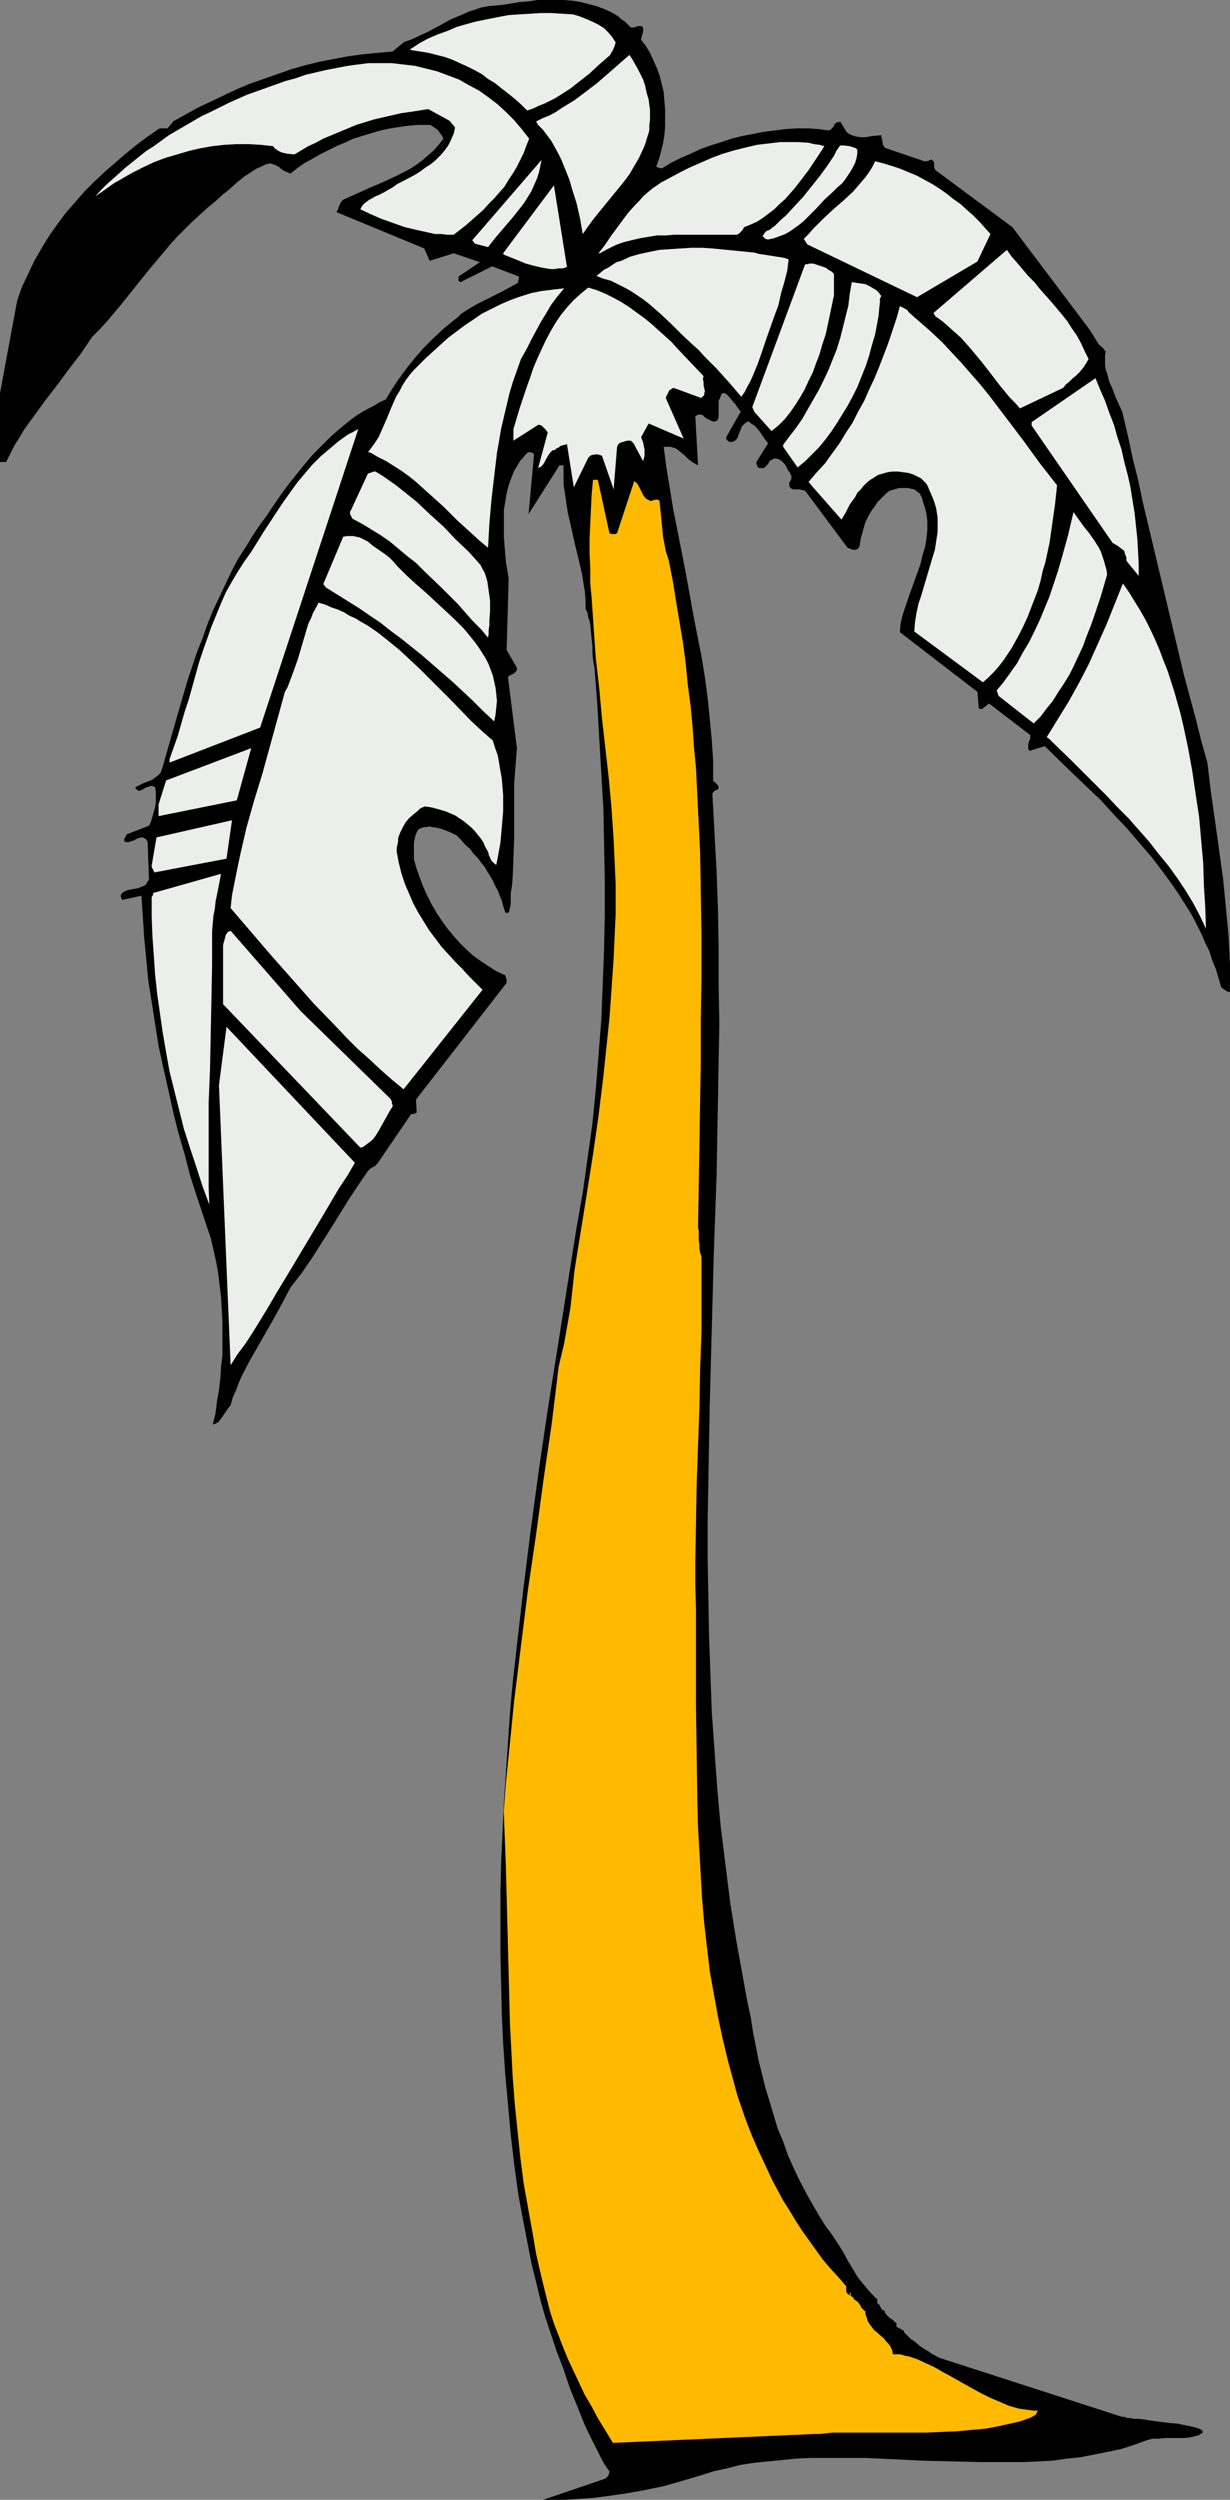
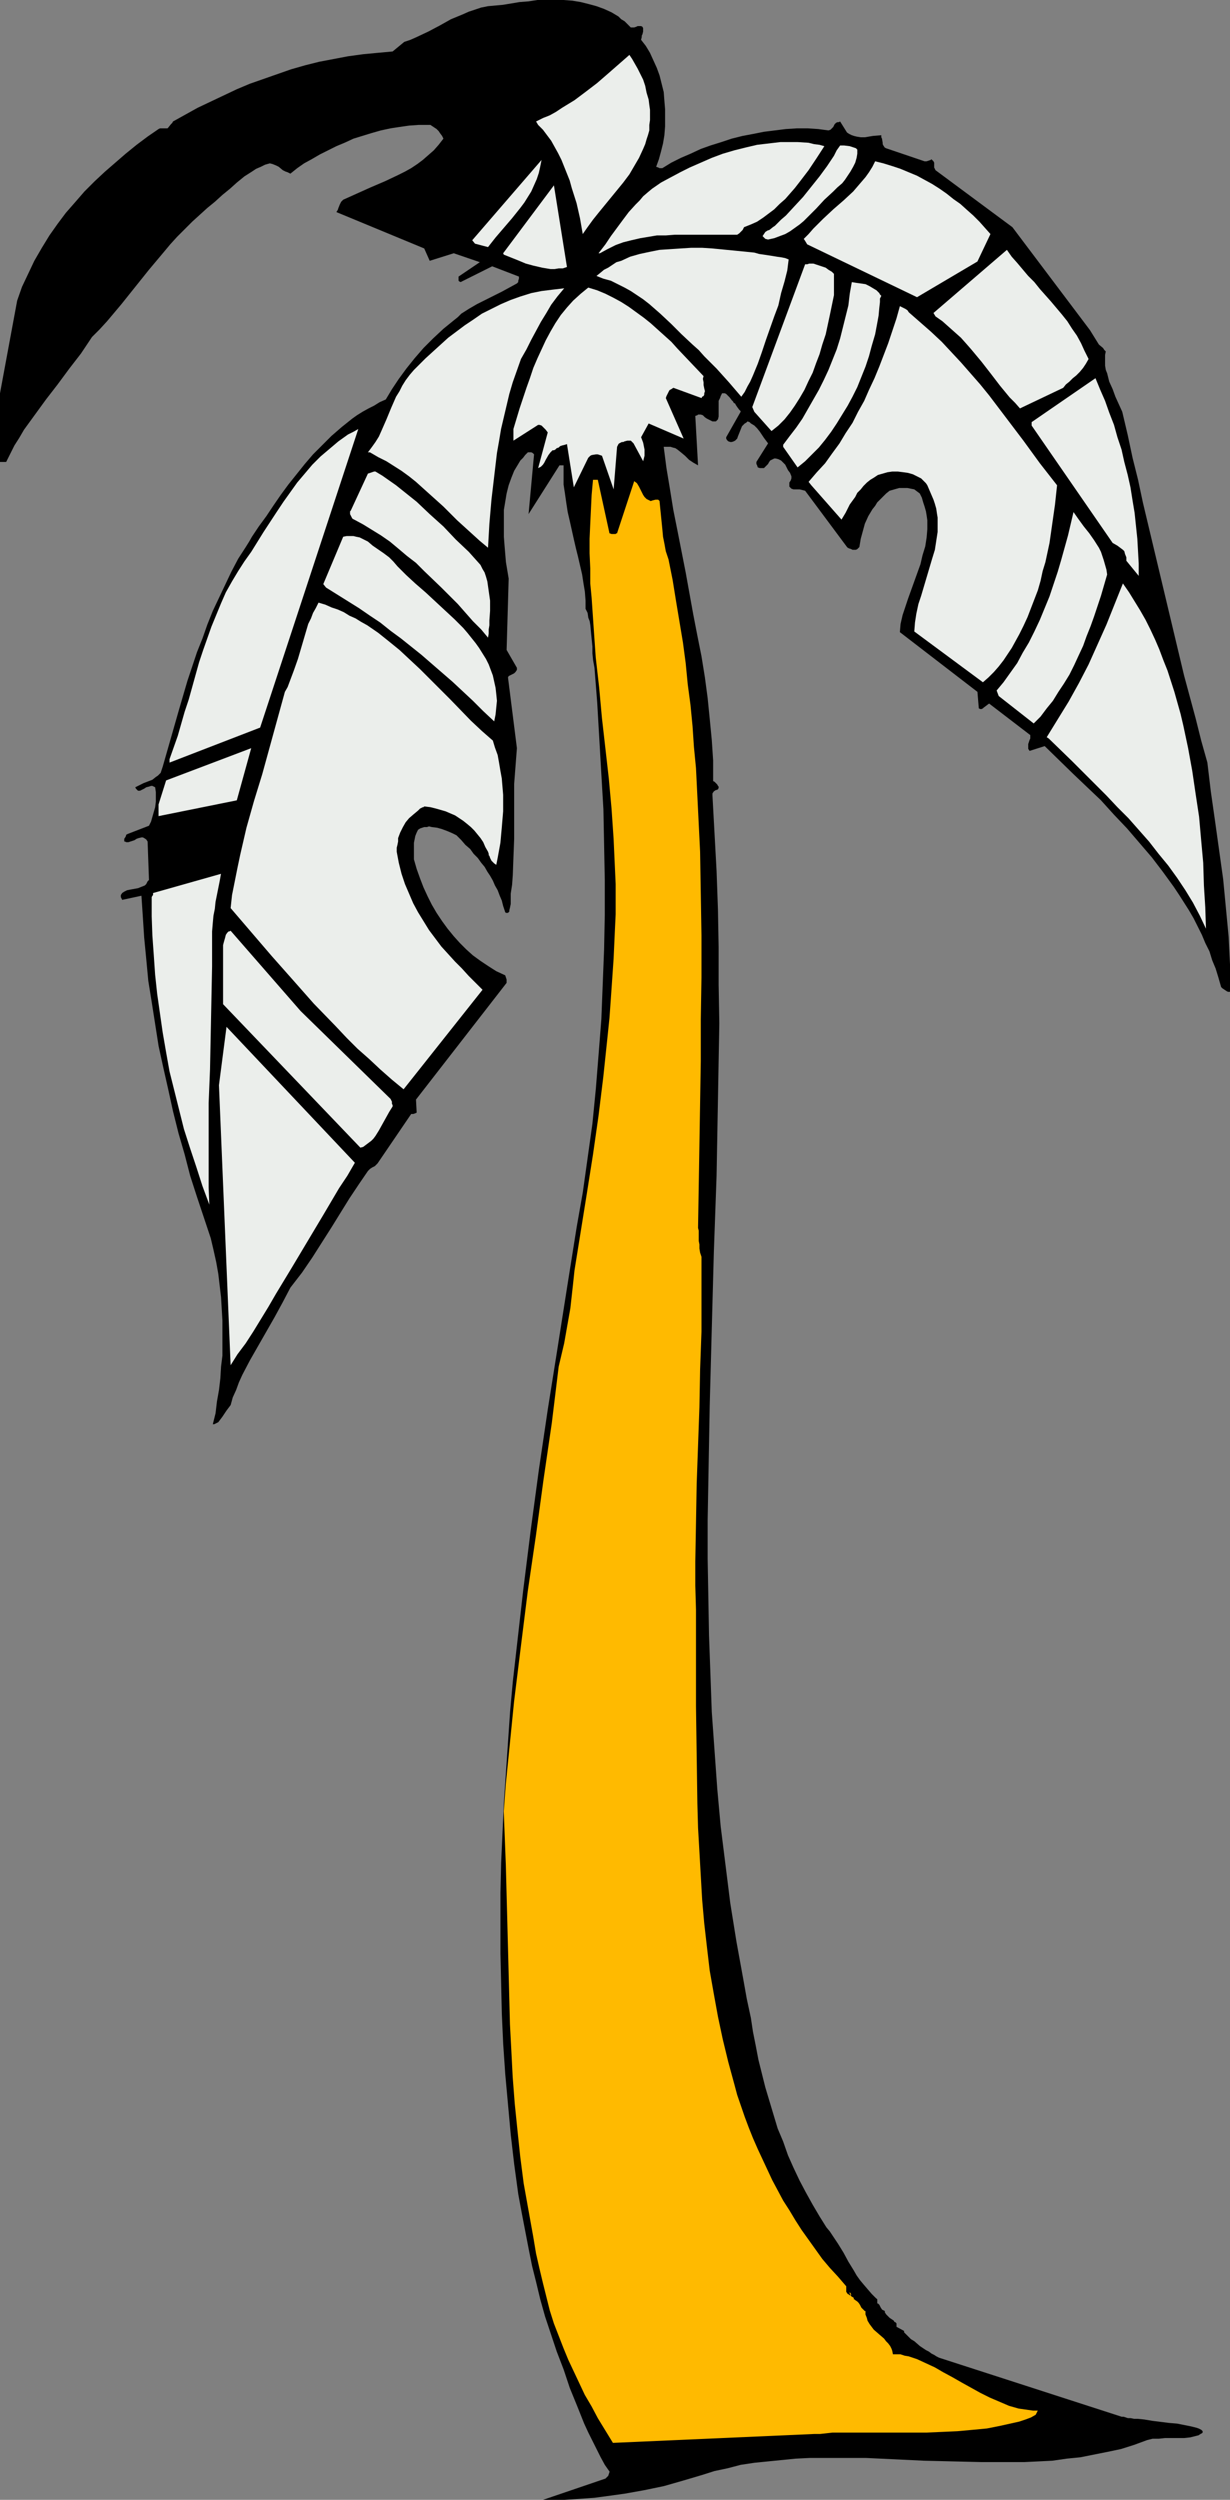
<svg xmlns="http://www.w3.org/2000/svg" xmlns:ns1="http://sodipodi.sourceforge.net/DTD/sodipodi-0.dtd" xmlns:ns2="http://www.inkscape.org/namespaces/inkscape" version="1.0" width="76.619mm" height="155.711mm" id="svg29" ns1:docname="Palm Tree 13.wmf">
  <rect width="100%" height="100%" fill="#808080" stroke="none" />
  <ns1:namedview id="namedview29" pagecolor="#ffffff" bordercolor="#000000" borderopacity="0.25" ns2:showpageshadow="2" ns2:pageopacity="0.0" ns2:pagecheckerboard="0" ns2:deskcolor="#d1d1d1" ns2:document-units="mm" />
  <defs id="defs1">
    <pattern id="WMFhbasepattern" patternUnits="userSpaceOnUse" width="6" height="6" x="0" y="0" />
  </defs>
  <path style="fill:#000000;fill-opacity:1;fill-rule:evenodd;stroke:none" d="m 206.361,541.169 -1.131,-1.131 -0.97,-1.131 -0.97,-1.131 -0.808,-0.97 -0.808,-1.131 -0.646,-1.131 -1.293,-2.101 -1.131,-2.101 -1.293,-2.101 -1.293,-1.939 -0.646,-0.97 -0.808,-0.97 -1.616,-2.585 -1.616,-2.747 -1.616,-2.909 -1.454,-2.747 -1.454,-3.07 -1.293,-2.909 -1.131,-3.232 -1.293,-3.07 -0.97,-3.232 -0.97,-3.232 -0.97,-3.232 -0.808,-3.232 -0.808,-3.232 -0.646,-3.393 -0.646,-3.232 -0.485,-3.232 -0.97,-4.525 -0.808,-4.525 -1.616,-8.888 -1.454,-9.049 -1.131,-9.049 -1.131,-9.049 -0.808,-8.888 -0.646,-9.049 -0.646,-9.049 -0.323,-9.049 -0.323,-8.888 -0.162,-9.049 -0.162,-9.049 v -9.049 l 0.162,-9.049 0.323,-17.937 0.485,-18.098 0.485,-17.937 0.646,-18.098 0.323,-17.937 0.162,-9.049 0.162,-8.888 -0.162,-9.049 v -8.888 l -0.162,-8.888 -0.323,-9.049 -0.485,-8.888 -0.485,-8.888 v -0.485 l 0.323,-0.485 0.485,-0.323 h 0.162 l 0.323,-0.162 0.162,-0.323 v -0.323 l -0.162,-0.162 -0.162,-0.323 -0.485,-0.485 -0.162,-0.162 -0.323,-0.162 v -4.848 l -0.323,-4.848 -0.485,-5.009 -0.485,-4.848 -0.646,-4.848 -0.808,-5.009 -0.97,-4.848 -0.97,-5.009 -1.778,-9.857 -1.939,-9.857 -0.97,-4.848 -0.808,-5.009 -0.808,-4.848 -0.646,-5.009 h 0.485 0.646 0.485 l 0.485,0.162 0.646,0.162 0.485,0.323 0.808,0.646 0.97,0.808 0.97,0.97 0.97,0.646 1.131,0.646 -0.646,-11.635 0.485,-0.162 0.162,-0.162 h 0.323 0.323 l 0.485,0.162 0.485,0.485 0.485,0.323 0.646,0.323 0.646,0.323 h 0.323 0.485 l 0.162,-0.162 0.323,-0.323 0.162,-0.646 v -0.646 -0.808 -1.454 -0.808 l 0.323,-0.646 0.162,-0.485 0.162,-0.323 0.162,-0.323 h 0.162 0.323 0.162 l 0.323,0.162 0.323,0.323 0.485,0.485 0.485,0.646 0.323,0.323 0.162,0.323 0.323,0.162 0.162,0.323 0.323,0.485 0.485,0.646 0.162,0.162 0.162,0.162 v 0.162 0 l -3.394,5.979 v 0.323 l 0.162,0.323 0.323,0.323 0.485,0.162 h 0.323 l 0.485,-0.162 0.323,-0.162 0.485,-0.485 0.162,-0.485 0.323,-0.808 0.323,-0.808 0.323,-0.808 0.323,-0.323 0.323,-0.323 0.323,-0.162 0.323,-0.323 0.485,0.162 0.323,0.323 0.808,0.485 0.646,0.646 0.646,0.808 0.97,1.454 0.485,0.646 0.485,0.646 -2.747,4.363 v 0.162 0.323 l 0.162,0.323 0.162,0.485 0.485,0.162 h 0.323 0.323 0.323 l 0.162,-0.162 0.162,-0.162 0.323,-0.323 0.323,-0.323 0.162,-0.323 0.323,-0.485 0.646,-0.323 0.323,-0.162 h 0.323 l 0.646,0.162 0.646,0.323 0.485,0.485 0.485,0.485 0.323,0.646 0.323,0.646 0.485,0.646 0.323,0.808 v 0.485 l -0.162,0.485 -0.323,0.485 v 0.646 0.323 l 0.162,0.162 0.323,0.323 0.485,0.162 h 0.323 0.646 0.485 l 0.646,0.162 0.646,0.162 9.857,13.25 0.162,0.162 0.323,0.162 0.485,0.162 0.323,0.162 h 0.323 0.485 l 0.323,-0.162 0.323,-0.323 0.162,-0.162 0.323,-1.939 0.485,-1.778 0.485,-1.778 0.808,-1.778 0.485,-0.808 0.485,-0.808 0.646,-0.808 0.485,-0.808 0.646,-0.646 0.808,-0.808 0.646,-0.646 0.808,-0.646 1.131,-0.323 1.131,-0.323 h 0.97 0.97 l 0.808,0.162 0.808,0.162 0.646,0.485 0.646,0.485 0.485,0.97 0.323,1.131 0.323,0.97 0.323,1.131 0.162,0.97 0.162,1.131 v 0.97 1.131 l -0.162,1.939 -0.323,2.101 -0.646,2.101 -0.485,2.101 -1.454,4.04 -1.454,4.04 -0.646,1.939 -0.646,1.939 -0.485,2.101 -0.162,1.939 18.261,14.058 0.323,3.878 0.323,0.162 h 0.323 l 0.323,-0.162 0.162,-0.162 0.646,-0.485 0.646,-0.485 9.696,7.433 v 0.323 0.485 l -0.162,0.323 -0.162,0.485 -0.162,0.485 v 0.485 0.646 l 0.323,0.485 3.555,-1.131 6.626,6.464 3.394,3.232 3.232,3.07 3.07,3.393 3.07,3.232 2.909,3.393 2.909,3.393 2.586,3.393 2.586,3.555 1.293,1.939 1.131,1.778 1.131,1.778 1.131,1.939 0.97,1.939 0.97,1.939 0.808,1.939 0.97,1.939 0.646,2.101 0.808,1.939 0.646,2.101 0.646,2.262 0.323,0.323 0.485,0.323 0.485,0.323 0.323,0.162 h 0.485 v -3.07 -3.232 l -0.162,-3.232 -0.162,-3.393 -0.323,-3.393 -0.323,-3.393 -0.646,-6.787 -0.97,-6.948 -0.97,-6.948 -0.97,-6.787 -0.808,-6.787 -1.454,-5.171 -1.293,-5.171 -2.747,-10.18 -2.424,-10.18 -2.424,-10.18 -2.424,-10.18 -2.424,-10.18 -1.131,-5.333 -1.293,-5.171 -1.131,-5.333 -1.293,-5.494 -1.616,-3.555 -0.646,-1.778 -0.808,-1.778 -0.485,-1.939 -0.323,-0.808 -0.162,-0.97 V 85.32 84.512 83.543 l 0.162,-0.808 -0.323,-0.323 -0.323,-0.485 -0.97,-0.808 -2.101,-3.393 -18.261,-24.239 -18.099,-13.412 -0.162,-0.323 -0.162,-0.323 v -0.808 -0.323 l -0.162,-0.323 -0.162,-0.162 -0.323,-0.323 v 0 l -0.162,0.162 -0.485,0.162 -0.485,0.162 h -0.485 l -9.05,-3.07 -0.323,-0.162 -0.323,-0.485 -0.162,-0.323 v -0.323 l -0.162,-0.97 -0.162,-0.323 V 31.833 l -1.939,0.162 -0.97,0.162 -0.97,0.162 h -0.97 l -0.97,-0.162 -0.646,-0.162 -0.485,-0.162 -0.646,-0.323 -0.485,-0.323 -1.616,-2.585 -0.323,0.162 h -0.323 l -0.323,0.162 -0.323,0.323 -0.162,0.323 -0.162,0.323 -0.323,0.323 -0.323,0.323 -0.485,0.162 -2.424,-0.323 -2.424,-0.162 h -2.586 l -2.586,0.162 -2.586,0.323 -2.586,0.323 -2.424,0.485 -2.586,0.485 -2.586,0.646 -2.424,0.808 -2.586,0.808 -2.262,0.808 -2.424,1.131 -2.262,0.97 -2.262,1.131 -2.101,1.293 h -0.323 -0.323 l -0.323,-0.162 -0.485,-0.162 0.646,-1.778 0.485,-1.778 0.485,-1.939 0.323,-1.939 0.162,-2.101 v -1.939 -2.101 l -0.162,-1.939 -0.162,-2.101 -0.485,-1.939 -0.485,-1.939 -0.646,-1.778 -0.808,-1.778 -0.808,-1.778 -0.97,-1.616 -1.131,-1.454 0.162,-0.646 V 8.403 l 0.162,-0.323 0.162,-0.646 V 7.11 6.625 l -0.162,-0.323 -0.323,-0.162 h -0.323 -0.485 l -0.323,0.162 -0.485,0.162 h -0.485 -0.323 L 147.701,5.656 147.054,5.009 146.246,4.525 145.6,3.878 143.984,2.909 142.207,2.101 140.429,1.454 138.651,0.97 136.712,0.485 134.773,0.162 132.672,0 h -1.939 -2.101 -2.101 l -2.101,0.323 -2.101,0.162 -1.939,0.323 -1.939,0.323 -1.778,0.162 -1.778,0.162 -1.616,0.323 -1.454,0.485 -1.454,0.485 -1.454,0.646 -2.747,1.131 -2.586,1.454 -2.747,1.454 -2.747,1.293 -1.454,0.646 -1.454,0.485 -2.747,2.262 -3.555,0.323 -3.394,0.323 -3.555,0.485 -3.394,0.646 -3.394,0.646 -3.232,0.808 -3.394,0.97 -3.232,1.131 -3.232,1.131 -3.232,1.131 -3.07,1.293 -3.07,1.454 -3.07,1.454 -3.07,1.454 -2.909,1.616 -2.909,1.616 -0.162,0.323 -0.323,0.323 -0.646,0.808 -0.162,0.162 h -0.162 -0.646 -0.646 -0.323 l -0.323,0.162 -2.586,1.778 -2.586,1.939 -2.586,2.101 -2.424,2.101 -2.424,2.101 -2.424,2.262 -2.424,2.424 -2.101,2.424 -2.262,2.585 -1.939,2.585 -1.939,2.747 -1.778,2.909 L 8.08,61.405 6.626,64.475 5.171,67.545 4.04,70.777 0,92.592 v 16.159 h 1.454 l 0.97,-1.939 0.97,-1.939 1.131,-1.778 1.131,-1.939 1.293,-1.778 1.293,-1.778 2.586,-3.555 2.747,-3.555 2.747,-3.717 2.747,-3.555 2.586,-3.878 1.778,-1.778 1.778,-1.939 3.394,-4.04 3.232,-4.04 3.232,-4.04 3.394,-4.04 1.616,-1.939 1.616,-1.778 1.778,-1.778 1.778,-1.778 1.778,-1.616 1.778,-1.616 1.778,-1.454 1.778,-1.616 1.778,-1.454 1.616,-1.454 1.778,-1.454 1.778,-1.131 0.97,-0.646 1.131,-0.485 0.97,-0.485 1.131,-0.323 0.646,0.162 0.808,0.323 0.646,0.323 0.97,0.808 0.646,0.323 0.485,0.162 0.646,0.323 1.616,-1.293 1.616,-1.131 1.778,-0.97 1.939,-1.131 1.939,-0.97 1.939,-0.97 1.939,-0.808 2.101,-0.97 2.101,-0.646 2.101,-0.646 2.262,-0.646 2.262,-0.485 2.101,-0.323 2.262,-0.323 2.262,-0.162 h 2.262 0.485 l 0.485,0.323 0.485,0.323 0.485,0.323 0.485,0.485 0.323,0.485 0.485,0.646 0.323,0.646 -1.131,1.454 -1.131,1.293 -1.293,1.131 -1.293,1.131 -1.293,0.97 -1.454,0.97 -1.454,0.808 -1.616,0.808 -3.07,1.454 -3.394,1.454 -3.232,1.454 -3.232,1.454 -0.485,0.485 -0.323,0.646 -0.323,0.808 -0.162,0.485 -0.323,0.485 20.685,8.564 1.293,2.909 5.656,-1.778 6.141,2.101 -5.01,3.393 v 0.485 0.485 l 0.162,0.162 0.323,0.162 7.434,-3.717 6.302,2.424 v 0.485 l -0.162,0.485 v 0.323 l -0.323,0.323 -1.778,0.97 -1.778,0.97 -1.939,0.97 -1.939,0.97 -1.939,0.97 -1.939,1.131 -1.778,1.131 -0.808,0.808 -0.808,0.646 -2.586,2.101 -2.424,2.262 -2.262,2.262 -2.101,2.424 -1.939,2.424 -1.778,2.424 -1.616,2.424 -1.454,2.424 -1.454,0.646 -1.293,0.808 -1.293,0.646 -1.454,0.808 -1.293,0.808 -1.131,0.808 -2.424,1.939 -2.424,2.101 -2.101,2.101 -2.262,2.262 -1.939,2.262 -1.939,2.424 -1.939,2.424 -1.778,2.424 -1.778,2.585 -1.616,2.424 -1.778,2.424 -1.616,2.424 -0.646,1.131 -0.808,1.293 -1.778,2.747 -1.616,3.07 -1.454,3.07 -1.454,3.07 -1.454,3.07 -1.293,3.232 -1.131,3.232 -1.293,3.232 -1.131,3.393 -1.131,3.393 -1.939,6.625 -1.939,6.787 -1.939,6.787 -0.162,0.485 -0.162,0.485 -0.162,0.485 -0.323,0.323 -0.323,0.323 -0.485,0.323 -0.808,0.646 -2.101,0.808 -0.97,0.485 -0.97,0.485 0.162,0.323 0.323,0.323 0.162,0.162 h 0.323 0.162 l 0.323,-0.162 0.646,-0.323 0.485,-0.323 0.646,-0.162 0.485,-0.162 h 0.323 l 0.323,0.162 0.323,0.162 0.162,1.131 v 1.131 1.131 l -0.162,1.293 -0.323,1.131 -0.323,1.131 -0.323,1.131 -0.485,0.97 -5.01,1.939 -0.323,0.162 -0.162,0.485 -0.323,0.485 v 0.646 h 0.162 l 0.323,0.162 h 0.485 l 0.485,-0.162 0.485,-0.162 0.485,-0.162 0.485,-0.323 0.485,-0.162 0.646,-0.162 h 0.323 l 0.323,0.162 0.485,0.323 0.323,0.485 0.323,9.049 -0.323,0.323 -0.162,0.323 -0.162,0.323 -0.323,0.323 -0.808,0.323 -0.808,0.323 -1.778,0.323 -0.808,0.162 -0.646,0.323 -0.485,0.323 -0.323,0.485 v 0.162 0.323 l 0.162,0.323 0.162,0.323 4.525,-0.97 0.323,4.848 0.323,5.009 0.485,5.009 0.485,5.171 0.808,5.009 0.808,5.171 0.808,5.171 1.131,5.171 1.131,5.009 1.131,5.171 1.293,5.171 1.454,5.009 1.293,5.009 1.616,5.009 1.616,4.848 1.616,4.848 0.646,2.747 0.646,2.909 0.485,2.747 0.323,2.747 0.323,2.747 0.162,2.747 0.162,2.747 v 2.747 2.747 2.747 l -0.323,2.585 -0.162,2.747 -0.323,2.747 -0.485,2.747 -0.323,2.747 -0.646,2.585 h 0.323 l 0.323,-0.162 0.323,-0.162 0.323,-0.162 0.485,-0.646 0.485,-0.646 0.97,-1.454 0.485,-0.646 0.485,-0.646 0.485,-1.778 0.808,-1.778 0.646,-1.778 0.808,-1.778 1.778,-3.393 1.939,-3.393 1.939,-3.393 1.939,-3.393 1.939,-3.555 1.778,-3.393 2.747,-3.555 2.424,-3.555 2.262,-3.555 2.262,-3.555 2.101,-3.393 2.101,-3.393 2.262,-3.393 2.101,-3.07 0.485,-0.485 0.485,-0.323 0.646,-0.323 0.646,-0.646 7.918,-11.635 h 0.323 0.162 l 0.485,-0.162 0.323,-0.162 -0.162,-3.07 21.331,-27.47 v -0.323 -0.485 l -0.162,-0.485 -0.162,-0.485 -2.101,-0.97 -1.778,-1.131 -1.939,-1.293 -1.778,-1.293 -1.616,-1.454 -1.454,-1.454 -1.454,-1.616 -1.454,-1.778 -1.293,-1.778 -1.293,-1.939 -1.131,-1.939 -0.97,-1.939 -0.97,-2.101 -0.808,-2.101 -0.808,-2.262 -0.646,-2.262 v -1.131 -0.97 -0.97 -0.808 l 0.162,-0.808 0.162,-0.808 0.323,-0.808 0.323,-0.646 0.485,-0.323 0.485,-0.162 0.485,-0.162 h 0.646 l 0.485,-0.162 0.646,0.162 1.293,0.162 1.131,0.323 1.293,0.485 1.131,0.485 0.97,0.485 1.131,1.131 0.97,1.131 1.131,0.97 0.808,1.131 0.97,0.97 0.808,1.131 0.808,0.97 0.646,1.131 0.646,0.97 0.646,1.131 0.485,1.131 0.646,1.131 0.485,1.293 0.485,1.131 0.323,1.293 0.485,1.454 0.162,0.162 h 0.323 0.162 l 0.162,-0.162 0.162,-0.162 v -0.323 l 0.162,-0.646 0.162,-0.808 v -0.97 -0.808 -0.646 l 0.323,-2.101 0.162,-2.262 0.162,-4.363 0.162,-4.201 v -8.564 -4.363 l 0.323,-4.201 0.162,-2.101 0.162,-2.101 -2.101,-16.644 0.162,-0.323 0.323,-0.162 0.323,-0.162 0.323,-0.162 0.323,-0.162 0.323,-0.323 0.323,-0.485 v -0.485 l -2.424,-4.201 0.485,-16.805 -0.323,-1.939 -0.323,-1.939 -0.162,-1.939 -0.162,-1.939 -0.162,-2.101 v -2.101 -2.101 -2.101 l 0.323,-1.939 0.323,-1.939 0.485,-1.939 0.646,-1.778 0.646,-1.616 0.97,-1.616 0.485,-0.808 0.646,-0.646 0.485,-0.646 0.646,-0.646 h 0.485 0.323 l 0.323,0.162 0.323,0.323 -1.293,14.058 7.272,-11.473 h 0.97 v 2.262 2.262 l 0.323,2.101 0.323,2.262 0.323,2.101 0.485,2.101 0.97,4.363 0.485,2.101 0.485,1.939 0.97,4.201 0.323,2.101 0.323,1.939 0.162,2.101 v 1.939 l 0.485,0.97 0.162,1.131 0.323,0.808 0.162,0.97 0.162,1.778 0.162,1.616 0.162,1.616 v 1.616 l 0.162,1.616 0.323,1.778 0.646,8.241 0.485,8.403 0.485,8.403 0.485,8.241 0.162,8.241 0.162,8.403 v 8.241 l -0.162,8.08 -0.323,8.241 -0.323,8.241 -0.646,8.241 -0.646,8.08 -0.808,8.241 -1.131,8.08 -1.131,8.08 -1.454,8.241 -2.262,14.22 -2.262,14.382 -2.262,14.22 -2.101,14.22 -1.939,14.382 -1.778,14.22 -0.808,7.11 -0.808,7.11 -0.808,7.11 -0.646,7.11 -0.485,7.11 -0.485,7.11 -0.485,7.11 -0.323,7.11 -0.323,7.11 -0.162,7.11 v 7.11 7.11 l 0.162,7.11 0.162,7.11 0.323,7.11 0.485,7.11 0.646,7.11 0.646,7.11 0.808,6.948 0.97,7.11 0.808,4.363 0.808,4.201 0.808,4.201 0.808,4.04 0.97,3.878 0.97,4.04 1.131,4.04 1.293,3.878 1.454,4.363 1.616,4.201 1.454,4.363 1.778,4.363 1.616,4.04 0.97,2.101 0.97,1.939 0.97,1.939 0.97,1.939 0.97,1.778 1.131,1.616 -0.162,0.485 -0.162,0.485 -0.323,0.323 -0.323,0.323 -14.705,5.009 h 2.586 2.424 l 2.424,-0.162 2.424,-0.162 2.262,-0.162 2.424,-0.323 4.686,-0.646 4.525,-0.808 4.686,-0.97 4.525,-1.293 4.363,-1.293 3.07,-0.97 3.07,-0.646 3.07,-0.808 3.232,-0.485 3.232,-0.323 3.232,-0.323 3.232,-0.323 3.232,-0.162 h 3.232 3.394 6.787 l 6.787,0.323 6.787,0.323 6.787,0.162 6.787,0.162 h 6.787 3.232 l 3.394,-0.162 3.232,-0.162 3.394,-0.485 3.232,-0.323 3.232,-0.646 3.232,-0.646 3.07,-0.646 3.07,-0.97 3.07,-1.131 1.293,-0.323 h 1.454 l 1.454,-0.162 h 3.07 1.454 l 1.454,-0.162 1.293,-0.323 0.646,-0.162 0.485,-0.323 0.323,-0.162 0.162,-0.162 v -0.162 -0.162 l -0.323,-0.323 -0.323,-0.162 -0.323,-0.162 -0.485,-0.162 -0.646,-0.162 -0.646,-0.162 -0.808,-0.162 -0.808,-0.162 -1.616,-0.323 -1.939,-0.162 -3.878,-0.485 -1.939,-0.323 -1.616,-0.162 h -0.808 l -0.808,-0.162 h -0.646 l -0.485,-0.162 -0.485,-0.162 h -0.485 l -42.985,-13.897 -0.323,-0.162 -0.323,-0.162 -0.485,-0.323 -0.646,-0.323 -0.646,-0.485 -0.646,-0.323 -1.454,-0.97 -1.293,-1.131 -0.808,-0.485 -0.485,-0.485 -0.485,-0.485 -0.323,-0.323 -0.323,-0.323 v -0.323 l -1.778,-0.97 v -0.808 l -0.323,-0.323 h -0.162 l -0.162,-0.323 -0.97,-0.646 -0.485,-0.485 -0.323,-0.323 -0.323,-0.485 v -0.162 -0.162 l -0.323,-0.162 -0.323,-0.162 -0.323,-0.485 -0.323,-0.646 -0.323,-0.323 h -0.162 v -0.97 l -0.162,-0.162 v -0.162 0 z" id="path1" />
-   <path style="fill:#ebeeeb;fill-opacity:1;fill-rule:evenodd;stroke:none" d="m 22.462,46.215 2.101,-1.454 2.262,-1.616 2.262,-1.293 2.262,-1.293 2.586,-1.293 2.424,-1.131 2.586,-0.97 2.747,-0.808 2.747,-0.808 2.747,-0.646 2.747,-0.485 2.909,-0.323 2.747,-0.162 h 2.909 l 2.909,0.162 2.909,0.323 0.323,0.485 0.485,0.323 0.485,0.323 0.646,0.323 0.646,0.162 0.808,0.162 1.616,0.162 1.616,-0.97 1.616,-0.97 1.778,-0.808 1.778,-0.97 1.939,-0.808 3.878,-1.616 1.939,-0.808 2.101,-0.646 2.101,-0.646 2.101,-0.485 2.101,-0.485 2.101,-0.485 2.262,-0.323 2.101,-0.323 2.101,-0.323 5.01,2.747 0.646,0.808 0.323,0.323 0.323,0.485 -0.162,0.646 -0.162,0.808 -0.323,0.646 -0.323,0.808 -0.646,1.293 -0.808,1.131 -0.97,1.131 -1.131,1.131 -1.131,0.97 -1.293,0.808 -1.293,0.97 -1.293,0.808 -2.747,1.454 -1.293,0.646 -1.131,0.808 -1.131,0.646 -1.131,0.646 -0.97,0.485 -0.808,0.323 -0.808,0.485 -0.646,0.323 -0.646,0.485 -0.646,0.485 -0.485,0.646 -0.323,0.646 2.424,1.131 2.586,1.131 2.747,0.97 2.747,0.97 2.747,0.646 2.909,0.646 1.454,0.323 h 1.454 l 1.454,0.162 h 1.454 l 2.909,-2.262 2.747,-2.424 1.293,-1.131 1.293,-1.454 1.293,-1.293 1.131,-1.293 1.293,-1.454 0.97,-1.616 0.97,-1.454 0.97,-1.616 0.808,-1.616 0.808,-1.616 0.646,-1.778 0.646,-1.616 -1.778,-2.262 -1.778,-2.101 -1.939,-1.939 -1.939,-1.778 -2.101,-1.616 -2.262,-1.616 -2.424,-1.293 -2.262,-1.293 -2.586,-0.97 -2.586,-0.97 -2.586,-0.646 -2.586,-0.646 -2.747,-0.323 -2.747,-0.323 h -2.747 -2.747 l -2.586,0.323 -2.424,0.323 -5.01,0.97 -4.848,1.131 -2.262,0.808 -2.424,0.646 -2.262,0.808 -2.262,0.808 -2.262,0.808 -2.262,0.808 -4.363,1.939 -4.202,2.101 -2.101,0.97 -1.939,1.131 -1.939,1.131 -1.939,1.131 -1.939,1.131 -1.778,1.293 -1.778,1.293 -1.778,1.131 -1.616,1.293 -1.616,1.293 -1.616,1.293 -1.616,1.454 -1.454,1.293 -1.454,1.293 -1.293,1.293 z" id="path2" />
-   <path style="fill:#ebeeeb;fill-opacity:1;fill-rule:evenodd;stroke:none" d="m 35.713,203.766 v 0.162 0.162 l 0.162,0.323 0.485,0.97 16.968,-3.232 1.293,-9.049 -17.776,4.04 z" id="path3" />
  <path style="fill:#ebeeeb;fill-opacity:1;fill-rule:evenodd;stroke:none" d="m 35.713,211.2 v 4.525 l 0.162,4.525 0.323,4.525 0.323,4.686 0.485,4.525 0.646,4.525 0.646,4.525 0.808,4.686 0.808,4.525 1.131,4.525 1.131,4.525 1.131,4.525 1.454,4.525 1.454,4.363 1.454,4.525 1.616,4.363 -0.162,-4.04 v -4.04 -7.918 -7.918 l 0.323,-7.918 0.162,-8.08 0.162,-8.08 0.162,-8.08 v -4.04 -4.201 l 0.162,-1.939 0.162,-1.778 0.323,-1.616 0.162,-1.616 0.323,-1.616 0.323,-1.616 0.323,-1.616 0.323,-1.778 -15.998,4.525 v 0.162 0.323 l -0.162,0.162 z" id="path4" />
  <path style="fill:#ebeeeb;fill-opacity:1;fill-rule:evenodd;stroke:none" d="m 37.329,189.385 v 2.747 l 18.422,-3.717 3.394,-12.281 -20.038,7.595 z" id="path5" />
  <path style="fill:#ebeeeb;fill-opacity:1;fill-rule:evenodd;stroke:none" d="m 39.915,178.72 v 0.808 l 21.331,-8.241 23.109,-70.292 -1.131,0.646 -1.293,0.646 -1.131,0.808 -1.131,0.808 -2.101,1.778 -2.101,1.778 -1.939,1.939 -1.778,2.101 -1.778,2.101 -1.616,2.262 -1.616,2.262 -1.616,2.424 -3.07,4.686 -2.909,4.686 -1.616,2.262 -1.454,2.262 -1.454,2.424 -1.454,2.585 -1.131,2.585 -1.131,2.747 -1.131,2.747 -0.97,2.747 -0.97,2.747 -0.97,2.909 -1.616,5.817 -0.808,2.909 -0.97,2.909 -1.616,5.656 -0.97,2.747 z" id="path6" />
  <path style="fill:#ebeeeb;fill-opacity:1;fill-rule:evenodd;stroke:none" d="m 51.55,255.476 2.747,65.929 1.616,-2.585 1.939,-2.585 1.778,-2.747 1.778,-2.909 1.778,-2.909 1.778,-3.07 3.717,-6.14 7.434,-12.443 3.717,-6.302 1.939,-2.909 1.778,-3.07 -30.219,-31.995 z" id="path7" />
  <path style="fill:#ebeeeb;fill-opacity:1;fill-rule:evenodd;stroke:none" d="m 52.519,223.157 v 13.25 l 32.32,33.773 0.646,-0.162 0.646,-0.485 0.646,-0.485 0.646,-0.485 0.485,-0.485 0.485,-0.646 0.808,-1.293 0.808,-1.454 0.808,-1.454 0.808,-1.454 0.808,-1.293 v -0.323 l -0.162,-0.323 v -0.485 l -0.323,-0.646 -21.169,-20.684 -16.483,-18.906 -0.323,0.162 h -0.162 l -0.323,0.323 -0.323,0.485 -0.162,0.646 -0.323,1.131 -0.162,0.646 z" id="path8" />
  <path style="fill:#ebeeeb;fill-opacity:1;fill-rule:evenodd;stroke:none" d="m 54.297,213.785 9.696,11.311 5.01,5.656 4.848,5.494 5.171,5.332 2.586,2.747 2.586,2.585 2.747,2.424 2.586,2.424 2.747,2.424 2.747,2.262 18.584,-23.431 -3.232,-3.232 -1.616,-1.778 -1.616,-1.616 -1.616,-1.778 -1.616,-1.778 -1.454,-1.939 -1.454,-1.939 -1.293,-2.101 -1.293,-2.101 -1.131,-2.101 -0.97,-2.262 -0.97,-2.262 -0.808,-2.424 -0.646,-2.585 -0.485,-2.585 v -0.97 l 0.162,-0.646 0.162,-0.808 v -0.808 l 0.485,-1.293 0.646,-1.293 0.646,-1.131 0.808,-0.97 1.131,-0.97 0.97,-0.808 0.485,-0.485 0.646,-0.323 h 0.162 l 0.162,-0.162 h 0.162 v 0 l 1.293,0.162 1.293,0.323 1.131,0.323 1.131,0.323 1.131,0.485 1.131,0.485 0.97,0.646 0.97,0.646 0.808,0.646 0.97,0.808 0.808,0.808 1.454,1.778 0.646,0.97 0.485,1.131 0.646,1.131 0.162,0.485 v 0.323 l 0.162,0.162 0.162,0.485 0.162,0.323 0.162,0.323 0.323,0.323 0.323,0.323 0.485,0.323 0.323,-1.616 0.323,-1.778 0.323,-1.778 0.162,-1.778 0.162,-1.778 0.162,-1.939 0.162,-1.939 v -1.939 -1.939 l -0.162,-1.939 -0.162,-1.939 -0.323,-1.778 -0.323,-1.939 -0.323,-1.778 -0.646,-1.778 -0.485,-1.616 -2.586,-2.262 -2.586,-2.424 -4.848,-5.009 -4.686,-4.686 -2.424,-2.424 -2.424,-2.262 -2.424,-2.262 -2.586,-2.101 -2.424,-1.939 -2.586,-1.778 -1.454,-0.808 -1.293,-0.808 -1.454,-0.646 -1.293,-0.808 -1.454,-0.646 -1.454,-0.485 -1.454,-0.646 -1.616,-0.485 -0.646,1.293 -0.646,1.131 -0.485,1.293 -0.646,1.293 -0.808,2.747 -0.808,2.747 -0.808,2.747 -0.97,2.747 -0.485,1.293 -0.485,1.293 -0.485,1.293 -0.646,1.131 -1.778,6.464 -1.778,6.464 -1.778,6.464 -1.939,6.302 -1.778,6.302 -1.454,6.302 -0.646,3.07 -0.646,3.232 -0.646,3.232 z" id="path9" />
  <path style="fill:#ebeeeb;fill-opacity:1;fill-rule:evenodd;stroke:none" d="m 76.759,138.322 2.586,1.616 2.586,1.616 2.586,1.616 2.586,1.778 2.424,1.616 2.424,1.939 2.424,1.778 2.424,1.939 2.424,1.939 2.424,2.101 2.424,2.101 2.424,2.101 2.424,2.262 2.424,2.262 2.424,2.424 2.586,2.424 0.323,-1.616 0.162,-1.616 0.162,-1.616 -0.162,-1.616 -0.162,-1.454 -0.323,-1.454 -0.323,-1.454 -0.485,-1.293 -0.485,-1.293 -0.646,-1.293 -0.808,-1.293 -0.808,-1.293 -0.808,-1.131 -1.939,-2.424 -0.97,-1.131 -2.101,-2.101 -2.262,-2.101 -4.525,-4.201 -2.424,-2.101 -2.101,-1.939 -2.101,-2.101 -0.97,-1.131 -0.97,-0.97 -1.293,-0.97 -2.586,-1.778 -1.131,-0.97 -0.646,-0.323 -0.646,-0.323 -0.646,-0.323 -0.808,-0.162 -0.646,-0.162 h -0.808 -0.808 l -0.808,0.162 -4.686,11.15 z" id="path10" />
  <path style="fill:#ebeeeb;fill-opacity:1;fill-rule:evenodd;stroke:none" d="m 82.577,120.224 -0.162,0.162 v 0.323 0.323 l 0.162,0.323 0.323,0.646 0.162,0.162 0.323,0.162 2.101,1.131 2.101,1.293 2.101,1.293 2.101,1.454 1.939,1.616 2.101,1.778 2.101,1.616 1.939,1.939 4.04,3.878 3.878,3.878 3.555,4.04 1.939,1.939 1.616,1.939 0.162,-0.97 v -0.97 l 0.162,-0.97 v -1.131 l 0.162,-2.262 v -2.424 l -0.323,-2.262 -0.162,-1.131 -0.162,-1.131 -0.323,-1.131 -0.323,-0.97 -0.485,-0.808 -0.485,-0.97 -2.747,-3.07 -3.07,-2.909 -2.909,-3.07 -3.232,-2.909 -3.07,-2.909 -1.616,-1.293 -1.616,-1.293 -1.616,-1.293 -1.616,-1.131 -1.616,-1.131 -1.616,-0.97 h -0.323 l -0.485,0.162 -0.485,0.162 -0.485,0.162 z" id="path11" />
  <path style="fill:#ebeeeb;fill-opacity:1;fill-rule:evenodd;stroke:none" d="m 87.101,106.489 1.939,1.131 1.939,0.97 1.778,1.131 1.778,1.131 1.778,1.293 1.616,1.293 1.616,1.454 1.616,1.454 1.616,1.454 1.616,1.454 1.616,1.616 1.616,1.616 1.778,1.616 1.778,1.616 1.778,1.616 1.939,1.616 0.323,-5.656 0.485,-5.656 0.646,-5.494 0.646,-5.494 0.485,-2.747 0.485,-2.909 0.646,-2.747 0.646,-2.747 0.646,-2.747 0.808,-2.747 0.97,-2.747 0.97,-2.747 1.293,-2.262 1.131,-2.262 1.131,-2.101 1.131,-2.101 1.293,-2.101 1.131,-1.939 1.454,-1.939 1.616,-1.939 -2.747,0.323 -2.586,0.323 -2.424,0.485 -2.586,0.808 -2.262,0.808 -2.262,0.97 -2.262,1.131 -2.262,1.131 -2.101,1.454 -1.939,1.293 -1.939,1.454 -1.939,1.454 -1.778,1.616 -1.778,1.616 -1.778,1.616 -1.616,1.616 -1.131,1.131 -0.97,1.131 -0.97,1.293 -0.808,1.293 -0.646,1.293 -0.808,1.293 -1.131,2.585 -1.131,2.747 -1.131,2.585 -0.646,1.454 -0.808,1.293 -0.808,1.131 -0.97,1.293 z" id="path12" />
-   <path style="fill:#ebeeeb;fill-opacity:1;fill-rule:evenodd;stroke:none" d="m 96.797,11.796 2.101,0.323 1.939,0.323 1.939,0.485 1.939,0.485 1.778,0.646 1.778,0.808 1.778,0.808 1.616,0.808 1.778,0.97 1.454,1.131 1.616,0.97 1.616,1.293 1.454,1.131 1.616,1.293 1.454,1.293 1.454,1.454 1.454,-0.485 1.293,-0.646 1.293,-0.485 1.293,-0.646 1.293,-0.646 1.293,-0.808 2.262,-1.454 2.262,-1.778 2.262,-1.778 2.262,-2.101 2.424,-2.101 0.162,-0.162 0.162,-0.323 0.485,-0.808 0.323,-0.808 0.323,-0.97 -0.808,-1.293 -0.97,-1.131 -0.97,-0.97 -1.293,-0.808 -1.293,-0.646 -1.454,-0.646 -1.616,-0.646 -1.616,-0.485 -2.586,-0.162 -2.586,-0.162 h -2.424 l -2.586,0.162 -2.586,0.162 -2.424,0.162 -2.586,0.485 -2.424,0.485 -2.424,0.485 -2.424,0.646 -2.262,0.646 -2.262,0.97 -2.262,0.808 -2.262,0.97 -2.101,1.131 -1.939,1.293 h -0.162 -0.162 l 0.162,0.162 v 0 z" id="path13" />
  <path style="fill:#ebeeeb;fill-opacity:1;fill-rule:evenodd;stroke:none" d="m 111.826,57.365 3.07,0.808 1.778,-2.262 1.939,-2.262 1.939,-2.262 1.939,-2.424 0.97,-1.293 0.808,-1.293 0.808,-1.293 0.646,-1.454 0.646,-1.454 0.485,-1.454 0.323,-1.454 0.323,-1.616 -16.321,18.906 z" id="path14" />
  <path style="fill:#ebeeeb;fill-opacity:1;fill-rule:evenodd;stroke:none" d="m 118.613,59.95 0.808,0.323 0.808,0.323 1.616,0.646 1.939,0.808 1.778,0.485 2.101,0.485 0.97,0.162 0.97,0.162 h 0.97 l 0.97,-0.162 h 0.97 l 0.97,-0.323 -3.07,-19.229 -11.958,15.998 z" id="path15" />
  <path style="fill:#ffba00;fill-opacity:1;fill-rule:evenodd;stroke:none" d="m 199.251,538.26 -1.939,-2.262 -1.939,-2.101 -1.778,-2.101 -1.616,-2.262 -1.616,-2.262 -1.616,-2.262 -1.454,-2.262 -1.454,-2.424 -1.454,-2.262 -1.293,-2.424 -1.293,-2.424 -1.131,-2.424 -1.131,-2.424 -1.131,-2.424 -1.131,-2.585 -0.97,-2.424 -0.97,-2.585 -1.778,-5.171 -0.646,-2.424 -1.454,-5.333 -1.293,-5.333 -1.131,-5.332 -0.97,-5.333 -0.97,-5.494 -0.646,-5.494 -0.646,-5.656 -0.485,-5.494 -0.323,-5.656 -0.323,-5.656 -0.323,-5.656 -0.162,-5.817 -0.162,-11.311 -0.162,-11.473 v -11.473 -11.311 l -0.162,-5.656 v -5.656 l 0.162,-9.049 0.162,-9.211 0.323,-9.049 0.323,-9.049 0.162,-8.888 0.323,-8.888 v -8.888 -8.726 l -0.323,-0.97 -0.162,-0.97 v -0.97 l -0.162,-0.808 v -1.616 -0.808 l -0.162,-0.646 0.323,-19.553 0.323,-19.714 v -9.857 l 0.162,-9.857 v -9.857 l -0.162,-9.857 -0.162,-9.857 -0.485,-9.857 -0.485,-9.857 -0.485,-5.009 -0.323,-4.848 -0.485,-5.009 -0.646,-4.848 -0.485,-5.009 -0.646,-4.848 -0.808,-4.848 -0.808,-4.848 -0.808,-5.009 -0.97,-4.848 -0.646,-1.939 -0.323,-1.778 -0.323,-1.616 -0.162,-1.778 -0.162,-1.616 -0.162,-1.616 -0.162,-1.616 -0.162,-1.616 v -0.162 l -0.162,-0.162 -0.162,-0.162 h -0.323 -0.323 l -0.646,0.162 -0.485,0.162 -0.323,-0.162 -0.323,-0.162 -0.323,-0.162 -0.485,-0.485 -0.323,-0.485 -0.323,-0.646 -0.323,-0.646 -0.323,-0.646 -0.485,-0.808 -0.646,-0.485 -4.04,12.281 h -0.162 l -0.162,0.162 h -0.485 -0.485 l -0.485,-0.162 -2.747,-12.604 h -1.131 l -0.323,3.555 -0.162,3.393 -0.162,3.393 -0.162,3.555 v 3.393 l 0.162,3.555 v 3.555 l 0.323,3.393 0.485,7.11 0.485,6.948 0.808,7.11 0.646,7.11 1.616,14.22 0.646,7.11 0.485,7.11 0.323,7.11 0.162,3.555 v 3.555 3.555 l -0.162,3.393 -0.162,3.555 -0.162,3.555 -0.323,4.686 -0.323,4.686 -0.323,4.525 -0.485,4.686 -0.97,9.211 -1.131,9.211 -1.293,9.049 -1.454,9.211 -1.454,9.049 -1.454,9.049 -0.323,3.07 -0.323,2.909 -0.323,2.909 -0.485,2.747 -0.97,5.494 -1.293,5.494 -1.616,13.25 -1.939,13.25 -1.778,13.089 -0.97,6.625 -0.97,6.625 -1.616,12.927 -1.616,13.089 -0.646,6.464 -0.646,6.464 -0.646,6.464 -0.485,6.464 0.485,12.604 0.323,12.443 0.323,12.443 0.323,12.604 0.323,6.14 0.323,6.302 0.485,6.302 0.646,6.302 0.646,6.14 0.808,6.302 1.131,6.302 1.131,6.302 0.646,3.878 0.808,3.555 0.808,3.393 0.808,3.232 0.808,3.232 0.97,3.07 1.131,2.909 1.131,2.909 1.131,2.747 1.293,2.747 1.293,2.747 1.293,2.747 1.616,2.747 1.454,2.747 1.778,2.909 1.778,2.909 47.51,-2.101 h 1.293 l 1.454,-0.162 1.454,-0.162 h 1.454 3.232 3.232 3.394 3.717 7.11 l 3.717,-0.162 3.555,-0.162 3.555,-0.323 3.394,-0.323 1.616,-0.323 1.616,-0.323 1.454,-0.323 1.454,-0.323 1.454,-0.323 1.454,-0.485 1.293,-0.485 1.131,-0.646 0.485,-0.97 h -1.131 l -1.131,-0.162 -1.131,-0.162 -1.131,-0.162 -1.131,-0.323 -1.131,-0.323 -2.262,-0.97 -2.262,-0.97 -2.262,-1.131 -4.363,-2.424 -2.262,-1.293 -2.101,-1.131 -1.939,-1.131 -2.101,-0.97 -2.101,-0.97 -0.97,-0.323 -0.97,-0.323 -0.97,-0.162 -0.97,-0.323 h -0.97 -0.808 l -0.162,-0.808 -0.162,-0.485 -0.323,-0.646 -0.485,-0.646 -0.485,-0.485 -0.485,-0.646 -1.131,-0.97 -1.293,-1.131 -0.485,-0.646 -0.485,-0.646 -0.485,-0.808 -0.162,-0.646 -0.323,-0.808 v -0.808 h -0.162 l -0.162,-0.162 -0.323,-0.323 -0.323,-0.323 -0.323,-0.646 -0.323,-0.485 -0.323,-0.323 -0.485,-0.323 -0.162,-0.162 h -0.162 v -0.323 l -0.162,-0.162 -0.323,-0.162 -0.162,-0.162 -0.162,-0.323 -0.162,-0.162 v -0.485 l 0.162,0.323 0.162,0.162 v 0.323 h -0.162 -0.162 l -0.162,-0.162 -0.323,-0.162 -0.323,-0.485 v -1.454 z" id="path16" />
  <path style="fill:#ebeeeb;fill-opacity:1;fill-rule:evenodd;stroke:none" d="m 120.876,100.994 v 2.747 l 5.818,-3.717 h 0.323 l 0.485,0.162 0.162,0.162 0.323,0.323 0.485,0.485 0.485,0.646 -2.262,8.403 0.646,-0.323 0.485,-0.485 0.323,-0.485 0.323,-0.646 0.646,-1.131 0.485,-0.646 0.485,-0.485 h 0.323 l 0.323,-0.162 0.323,-0.323 0.485,-0.162 0.323,-0.323 0.485,-0.162 0.646,-0.162 0.485,-0.162 1.616,10.18 3.394,-6.948 0.162,-0.162 0.323,-0.323 0.323,-0.162 0.97,-0.162 h 0.485 l 0.485,0.162 0.485,0.162 2.747,7.918 0.808,-10.019 0.162,-0.323 0.162,-0.323 0.162,-0.162 0.323,-0.162 0.323,-0.162 h 0.323 l 0.323,-0.162 0.646,-0.162 h 0.323 0.485 l 0.323,0.323 0.323,0.323 2.262,4.201 0.162,-0.646 0.162,-0.646 v -0.808 -0.646 l -0.323,-1.616 -0.485,-1.293 1.778,-3.232 8.242,3.555 -4.202,-9.534 0.162,-0.485 0.162,-0.323 0.323,-0.646 0.162,-0.323 0.162,-0.162 0.323,-0.162 0.485,-0.323 6.626,2.424 0.162,-0.323 0.323,-0.162 0.162,-0.323 v -0.323 l 0.162,-0.485 -0.162,-0.646 -0.162,-0.808 v -0.646 l -0.162,-0.808 0.162,-0.646 -3.07,-3.232 -3.07,-3.232 -1.454,-1.616 -1.616,-1.454 -1.616,-1.454 -1.616,-1.454 -1.616,-1.293 -1.778,-1.293 -1.778,-1.293 -1.778,-1.131 -1.778,-0.97 -1.939,-0.97 -1.939,-0.808 -2.101,-0.646 -1.778,1.454 -1.778,1.616 -1.454,1.616 -1.454,1.778 -1.293,1.939 -1.131,1.939 -1.131,2.101 -0.97,2.101 -0.97,2.101 -0.97,2.262 -0.808,2.424 -0.808,2.262 -1.616,4.848 z" id="path17" />
  <path style="fill:#ebeeeb;fill-opacity:1;fill-rule:evenodd;stroke:none" d="m 126.693,29.41 1.131,1.131 0.97,1.293 0.97,1.293 0.808,1.454 0.808,1.454 0.808,1.616 0.646,1.616 0.646,1.616 0.646,1.616 0.485,1.778 1.131,3.555 0.808,3.555 0.646,3.717 1.131,-1.616 1.293,-1.778 1.293,-1.616 1.454,-1.778 2.909,-3.555 1.454,-1.778 1.454,-1.939 1.131,-1.939 1.131,-1.939 0.97,-2.101 0.485,-1.131 0.323,-1.131 0.323,-0.97 0.323,-1.131 v -1.293 l 0.162,-1.131 v -1.131 -1.293 l -0.162,-1.131 -0.162,-1.293 -0.485,-1.616 -0.323,-1.616 -0.485,-1.454 -0.646,-1.293 -0.646,-1.293 -0.646,-1.131 -0.646,-1.131 -0.646,-0.97 -2.586,2.262 -2.586,2.262 -2.424,2.101 -2.747,2.101 -2.586,1.939 -2.909,1.778 -1.454,0.97 -1.454,0.808 -1.616,0.646 -1.616,0.808 z" id="path18" />
  <path style="fill:#ebeeeb;fill-opacity:1;fill-rule:evenodd;stroke:none" d="m 140.429,64.96 1.616,0.646 1.778,0.485 1.616,0.808 1.616,0.808 1.454,0.808 1.454,0.97 1.454,0.97 1.454,1.131 2.586,2.262 2.586,2.424 2.424,2.424 2.586,2.424 1.454,1.293 1.293,1.454 1.454,1.454 1.454,1.454 2.909,3.232 2.909,3.393 0.808,-1.131 0.646,-1.293 0.646,-1.131 0.646,-1.454 1.131,-2.747 0.97,-2.747 0.97,-2.909 0.97,-2.747 0.97,-2.747 0.97,-2.585 0.323,-1.454 0.323,-1.454 0.808,-2.747 0.646,-2.585 0.162,-1.293 0.162,-1.293 -0.808,-0.323 -0.808,-0.162 -1.131,-0.162 -0.97,-0.162 -2.101,-0.323 -1.131,-0.162 -1.131,-0.323 -4.848,-0.485 -5.01,-0.485 -2.424,-0.162 h -2.586 l -2.586,0.162 -2.424,0.162 -2.424,0.162 -2.424,0.485 -2.262,0.485 -2.262,0.646 -2.101,0.97 -1.131,0.323 -0.97,0.646 -0.97,0.646 -0.97,0.485 -0.97,0.808 z" id="path19" />
  <path style="fill:#ebeeeb;fill-opacity:1;fill-rule:evenodd;stroke:none" d="m 141.237,59.627 1.778,-0.97 1.939,-0.97 1.778,-0.646 1.939,-0.485 2.101,-0.485 1.939,-0.323 1.939,-0.323 h 2.101 l 2.101,-0.162 h 2.101 8.403 2.101 2.101 l 0.485,-0.323 0.323,-0.323 0.485,-0.485 0.323,-0.646 1.616,-0.646 1.454,-0.646 1.454,-0.97 1.293,-0.97 1.293,-0.97 1.293,-1.293 1.293,-1.131 1.131,-1.293 1.131,-1.293 1.131,-1.454 2.101,-2.747 1.939,-2.909 1.778,-2.747 -1.131,-0.323 -1.293,-0.162 -1.293,-0.323 -2.586,-0.162 h -1.293 -2.747 l -2.747,0.323 -2.747,0.323 -2.747,0.646 -2.586,0.646 -2.747,0.808 -2.586,0.97 -2.586,1.131 -2.586,1.131 -2.262,1.131 -2.424,1.293 -2.101,1.131 -2.101,1.454 -0.97,0.808 -1.131,0.97 -0.808,0.97 -0.97,0.97 -1.616,1.778 -1.454,1.939 -2.747,3.717 -1.293,1.939 -1.616,2.101 z" id="path20" />
  <path style="fill:#ebeeeb;fill-opacity:1;fill-rule:evenodd;stroke:none" d="m 177.597,96.955 4.04,4.525 1.616,-1.293 1.454,-1.454 1.293,-1.616 1.131,-1.616 1.131,-1.778 1.131,-1.939 0.97,-2.101 0.97,-1.939 0.808,-2.262 0.808,-2.101 0.646,-2.262 0.808,-2.424 0.485,-2.262 0.485,-2.262 0.97,-4.686 v -1.454 -1.293 -1.131 -1.131 l -0.485,-0.485 -0.808,-0.485 -0.646,-0.485 -0.97,-0.323 -0.97,-0.323 -0.97,-0.323 h -0.97 l -0.485,0.162 h -0.485 l -12.443,33.611 z" id="path21" />
  <path style="fill:#ebeeeb;fill-opacity:1;fill-rule:evenodd;stroke:none" d="m 180.182,56.234 0.646,0.162 1.454,-0.323 1.293,-0.485 1.293,-0.485 1.131,-0.646 1.131,-0.808 1.131,-0.808 0.97,-0.808 0.97,-0.97 1.939,-1.939 1.939,-2.101 2.101,-1.939 0.97,-0.97 1.131,-0.97 0.646,-0.808 0.646,-0.97 0.646,-0.97 0.646,-1.131 0.485,-0.97 0.323,-1.131 0.162,-0.97 v -0.97 l -0.323,-0.323 -0.485,-0.162 -0.485,-0.162 -0.485,-0.162 -1.293,-0.162 h -0.485 -0.485 l -0.808,1.131 -0.646,1.293 -1.616,2.424 -1.778,2.424 -1.939,2.424 -1.939,2.424 -2.101,2.262 -1.939,2.101 -1.131,0.97 -0.97,0.97 -0.485,0.485 -0.485,0.323 -0.808,0.646 -0.485,0.162 -0.485,0.323 -0.323,0.485 -0.323,0.485 z" id="path22" />
  <path style="fill:#ebeeeb;fill-opacity:1;fill-rule:evenodd;stroke:none" d="m 184.384,105.196 3.394,4.848 1.778,-1.454 1.616,-1.616 1.616,-1.616 1.454,-1.778 1.454,-1.939 1.293,-1.939 1.293,-2.101 1.293,-2.101 1.131,-2.101 1.131,-2.262 0.97,-2.424 0.97,-2.424 0.808,-2.424 0.646,-2.424 0.808,-2.747 0.485,-2.585 0.323,-1.778 0.162,-1.778 0.162,-1.454 v -0.808 l 0.323,-0.646 -0.323,-0.323 -0.162,-0.323 -0.646,-0.646 -0.808,-0.485 -0.808,-0.485 -0.97,-0.485 -1.131,-0.162 -1.131,-0.162 -0.97,-0.162 -0.485,2.747 -0.323,2.747 -0.646,2.585 -0.646,2.585 -0.646,2.585 -0.808,2.585 -0.97,2.424 -0.97,2.424 -1.131,2.424 -1.131,2.262 -1.293,2.262 -1.293,2.262 -1.293,2.262 -1.454,2.101 -1.616,2.101 -1.454,1.939 z" id="path23" />
  <path style="fill:#ebeeeb;fill-opacity:1;fill-rule:evenodd;stroke:none" d="m 189.555,56.718 0.485,0.808 25.856,12.443 14.221,-8.403 3.07,-6.464 -1.293,-1.454 -1.293,-1.454 -1.454,-1.454 -1.454,-1.293 -1.616,-1.454 -1.616,-1.131 -1.616,-1.293 -1.616,-1.131 -1.778,-1.131 -1.778,-0.97 -1.778,-0.97 -1.939,-0.808 -1.939,-0.808 -1.939,-0.646 -2.101,-0.646 -1.939,-0.485 -0.646,1.293 -0.808,1.293 -0.808,1.131 -0.97,1.131 -0.97,1.131 -0.97,1.131 -2.262,2.101 -2.424,2.101 -2.424,2.262 -2.262,2.262 -1.131,1.293 -1.131,1.131 z" id="path24" />
  <path style="fill:#ebeeeb;fill-opacity:1;fill-rule:evenodd;stroke:none" d="m 191.009,114.245 7.11,8.08 0.97,-1.616 0.97,-1.939 1.293,-1.778 0.485,-0.97 0.808,-0.808 0.646,-0.808 0.808,-0.808 0.808,-0.646 0.808,-0.485 0.97,-0.646 1.131,-0.323 1.131,-0.323 1.131,-0.162 h 1.293 l 1.293,0.162 1.131,0.162 1.131,0.323 0.97,0.485 0.97,0.485 0.323,0.323 0.485,0.485 0.323,0.323 0.323,0.485 0.485,1.131 0.485,1.131 0.485,1.131 0.323,0.97 0.323,1.131 0.162,1.131 0.162,0.97 v 1.131 2.262 l -0.323,2.101 -0.323,2.101 -0.646,2.101 -1.293,4.363 -1.293,4.363 -0.646,1.939 -0.485,2.262 -0.323,2.101 -0.162,2.101 16.16,11.958 1.293,-1.131 1.293,-1.293 1.131,-1.293 1.131,-1.454 0.97,-1.454 0.97,-1.454 1.778,-3.232 0.97,-1.939 0.97,-2.101 0.808,-2.101 0.808,-2.101 0.808,-2.101 0.646,-2.262 0.485,-2.262 0.646,-2.101 0.97,-4.525 0.646,-4.525 0.646,-4.525 0.485,-4.525 -4.04,-5.171 -3.878,-5.333 -4.04,-5.333 -4.04,-5.333 -2.101,-2.585 -2.262,-2.585 -2.262,-2.585 -2.262,-2.424 -2.262,-2.424 -2.586,-2.424 -2.586,-2.262 -2.586,-2.262 -0.323,-0.485 -0.485,-0.323 -0.646,-0.323 -0.646,-0.323 -0.808,2.909 -0.97,2.909 -0.97,2.909 -2.101,5.494 -1.131,2.747 -1.293,2.747 -1.131,2.585 -1.454,2.585 -1.293,2.585 -1.616,2.424 -1.454,2.424 -1.778,2.424 -1.616,2.262 -1.939,2.101 -1.939,2.262 z" id="path25" />
  <path style="fill:#ebeeeb;fill-opacity:1;fill-rule:evenodd;stroke:none" d="m 220.258,74.494 1.616,1.131 1.454,1.293 1.454,1.293 1.454,1.293 1.293,1.454 1.131,1.293 2.424,2.909 2.262,2.909 2.101,2.747 2.262,2.747 1.293,1.293 1.131,1.293 10.181,-4.848 0.646,-0.808 0.808,-0.646 0.808,-0.808 0.808,-0.646 0.808,-0.808 0.808,-0.97 0.646,-0.97 0.646,-1.131 -0.97,-1.939 -0.808,-1.778 -0.97,-1.778 -1.131,-1.616 -1.131,-1.778 -1.293,-1.616 -2.586,-3.07 -2.586,-2.909 -1.293,-1.616 -1.454,-1.454 -2.586,-3.07 -1.293,-1.454 -1.131,-1.616 -17.291,14.866 z" id="path26" />
  <path style="fill:#ebeeeb;fill-opacity:1;fill-rule:evenodd;stroke:none" d="m 235.126,163.853 8.242,6.464 1.616,-1.616 1.454,-1.939 1.454,-1.778 1.293,-2.101 1.293,-1.939 1.293,-2.101 1.131,-2.262 0.97,-2.101 1.131,-2.424 0.808,-2.262 0.97,-2.424 0.808,-2.262 1.616,-4.848 1.454,-5.009 -0.162,-1.131 -0.323,-1.131 -0.323,-1.131 -0.323,-0.97 -0.323,-0.97 -0.485,-0.97 -1.131,-1.778 -1.131,-1.616 -1.293,-1.616 -1.293,-1.778 -1.131,-1.616 -0.646,2.747 -0.646,2.747 -0.808,2.909 -0.808,2.909 -0.808,2.747 -0.97,2.909 -0.97,2.909 -1.131,2.747 -1.131,2.747 -1.293,2.747 -1.293,2.585 -1.454,2.424 -1.293,2.424 -1.616,2.262 -1.616,2.262 -1.616,1.939 z" id="path27" />
  <path style="fill:#ebeeeb;fill-opacity:1;fill-rule:evenodd;stroke:none" d="m 242.882,100.186 19.069,27.632 1.131,0.646 0.646,0.485 0.646,0.485 0.162,0.162 0.162,0.162 0.162,0.646 0.323,0.808 v 0.808 l 2.909,3.555 v -2.909 l -0.162,-2.909 -0.162,-2.909 -0.323,-3.07 -0.323,-3.07 -0.485,-2.909 -0.485,-3.07 -0.646,-2.909 -0.808,-3.07 -0.646,-2.909 -0.97,-2.909 -0.808,-2.909 -1.131,-2.909 -0.97,-2.747 -1.131,-2.585 -1.131,-2.747 -15.029,10.342 z" id="path28" />
  <path style="fill:#ebeeeb;fill-opacity:1;fill-rule:evenodd;stroke:none" d="m 246.922,173.872 5.494,5.333 5.333,5.333 2.747,2.747 2.586,2.747 2.586,2.585 2.424,2.747 2.424,2.747 2.262,2.909 2.262,2.747 2.101,2.909 1.939,2.909 1.778,2.909 1.616,3.07 1.454,3.07 -0.162,-5.009 -0.323,-5.171 -0.162,-5.332 -0.485,-5.333 -0.485,-5.494 -0.808,-5.333 -0.808,-5.494 -0.97,-5.333 -1.131,-5.333 -0.646,-2.747 -1.454,-5.171 -1.616,-5.009 -0.97,-2.424 -0.97,-2.585 -0.97,-2.262 -1.131,-2.424 -1.131,-2.262 -1.293,-2.262 -1.293,-2.101 -1.293,-2.101 -1.454,-2.101 -1.939,4.848 -1.939,4.848 -2.101,4.686 -2.101,4.686 -2.262,4.363 -2.424,4.363 -2.586,4.201 -1.293,2.101 -1.293,2.101 z" id="path29" />
</svg>